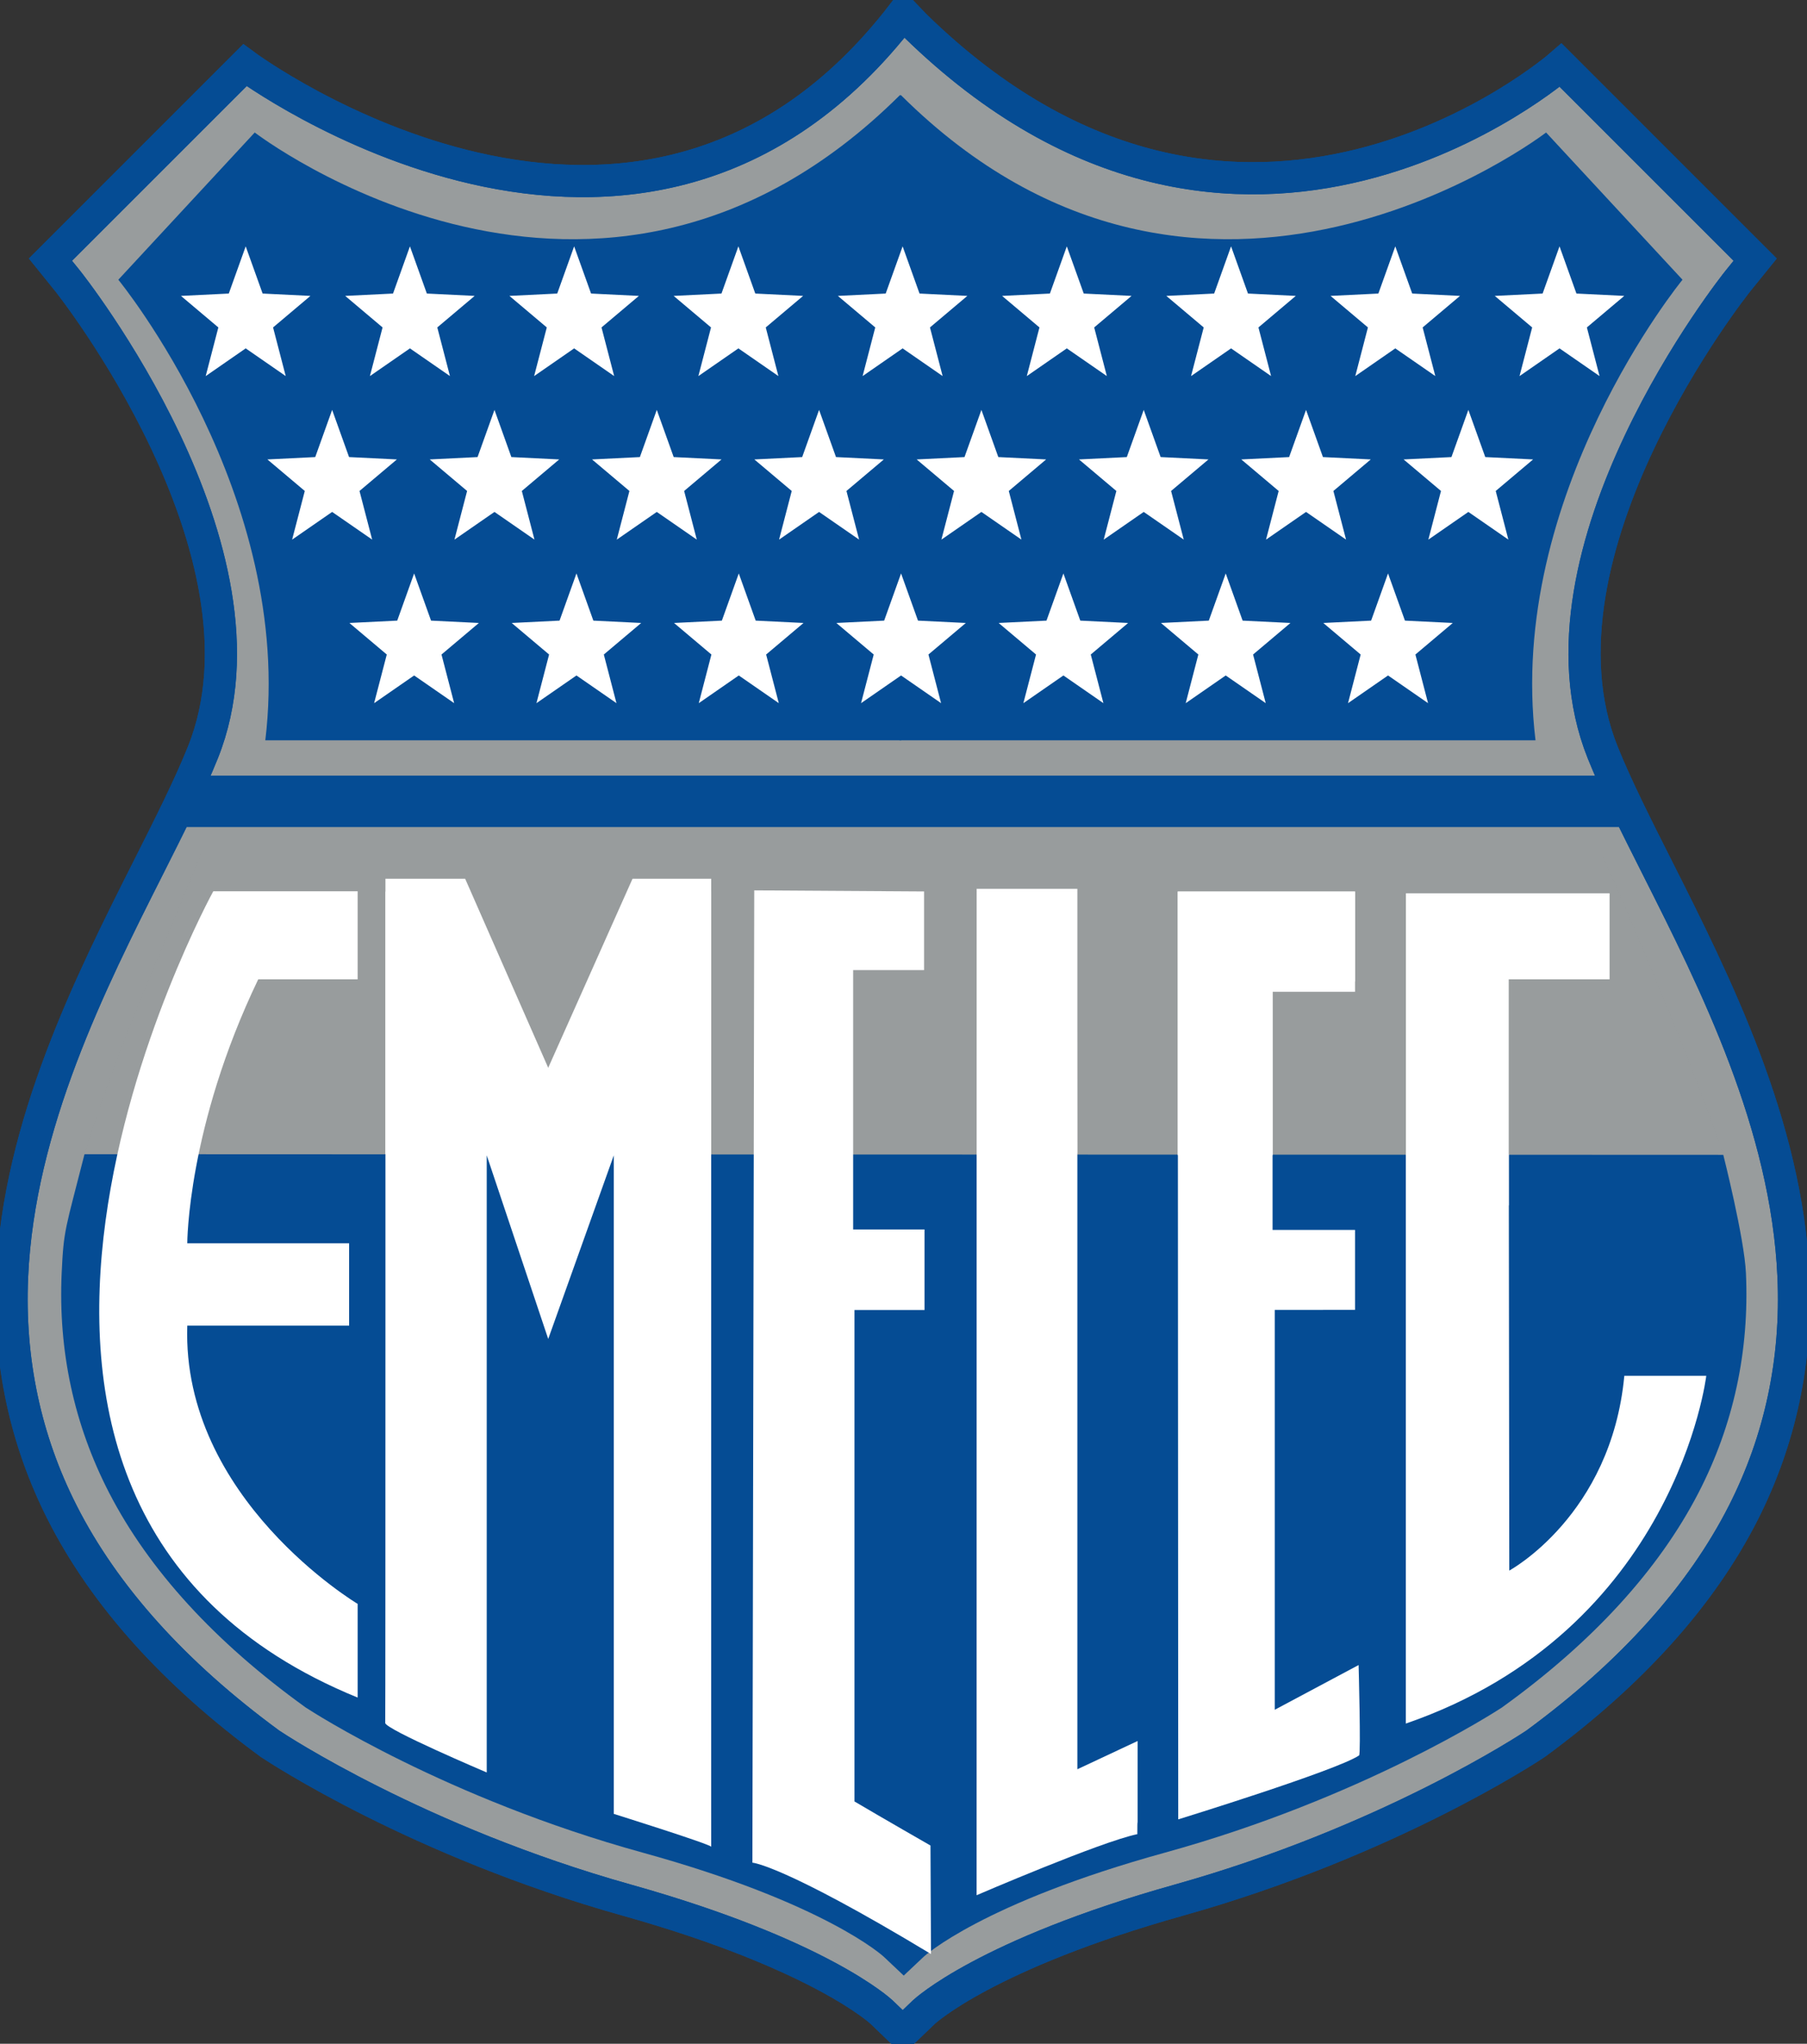
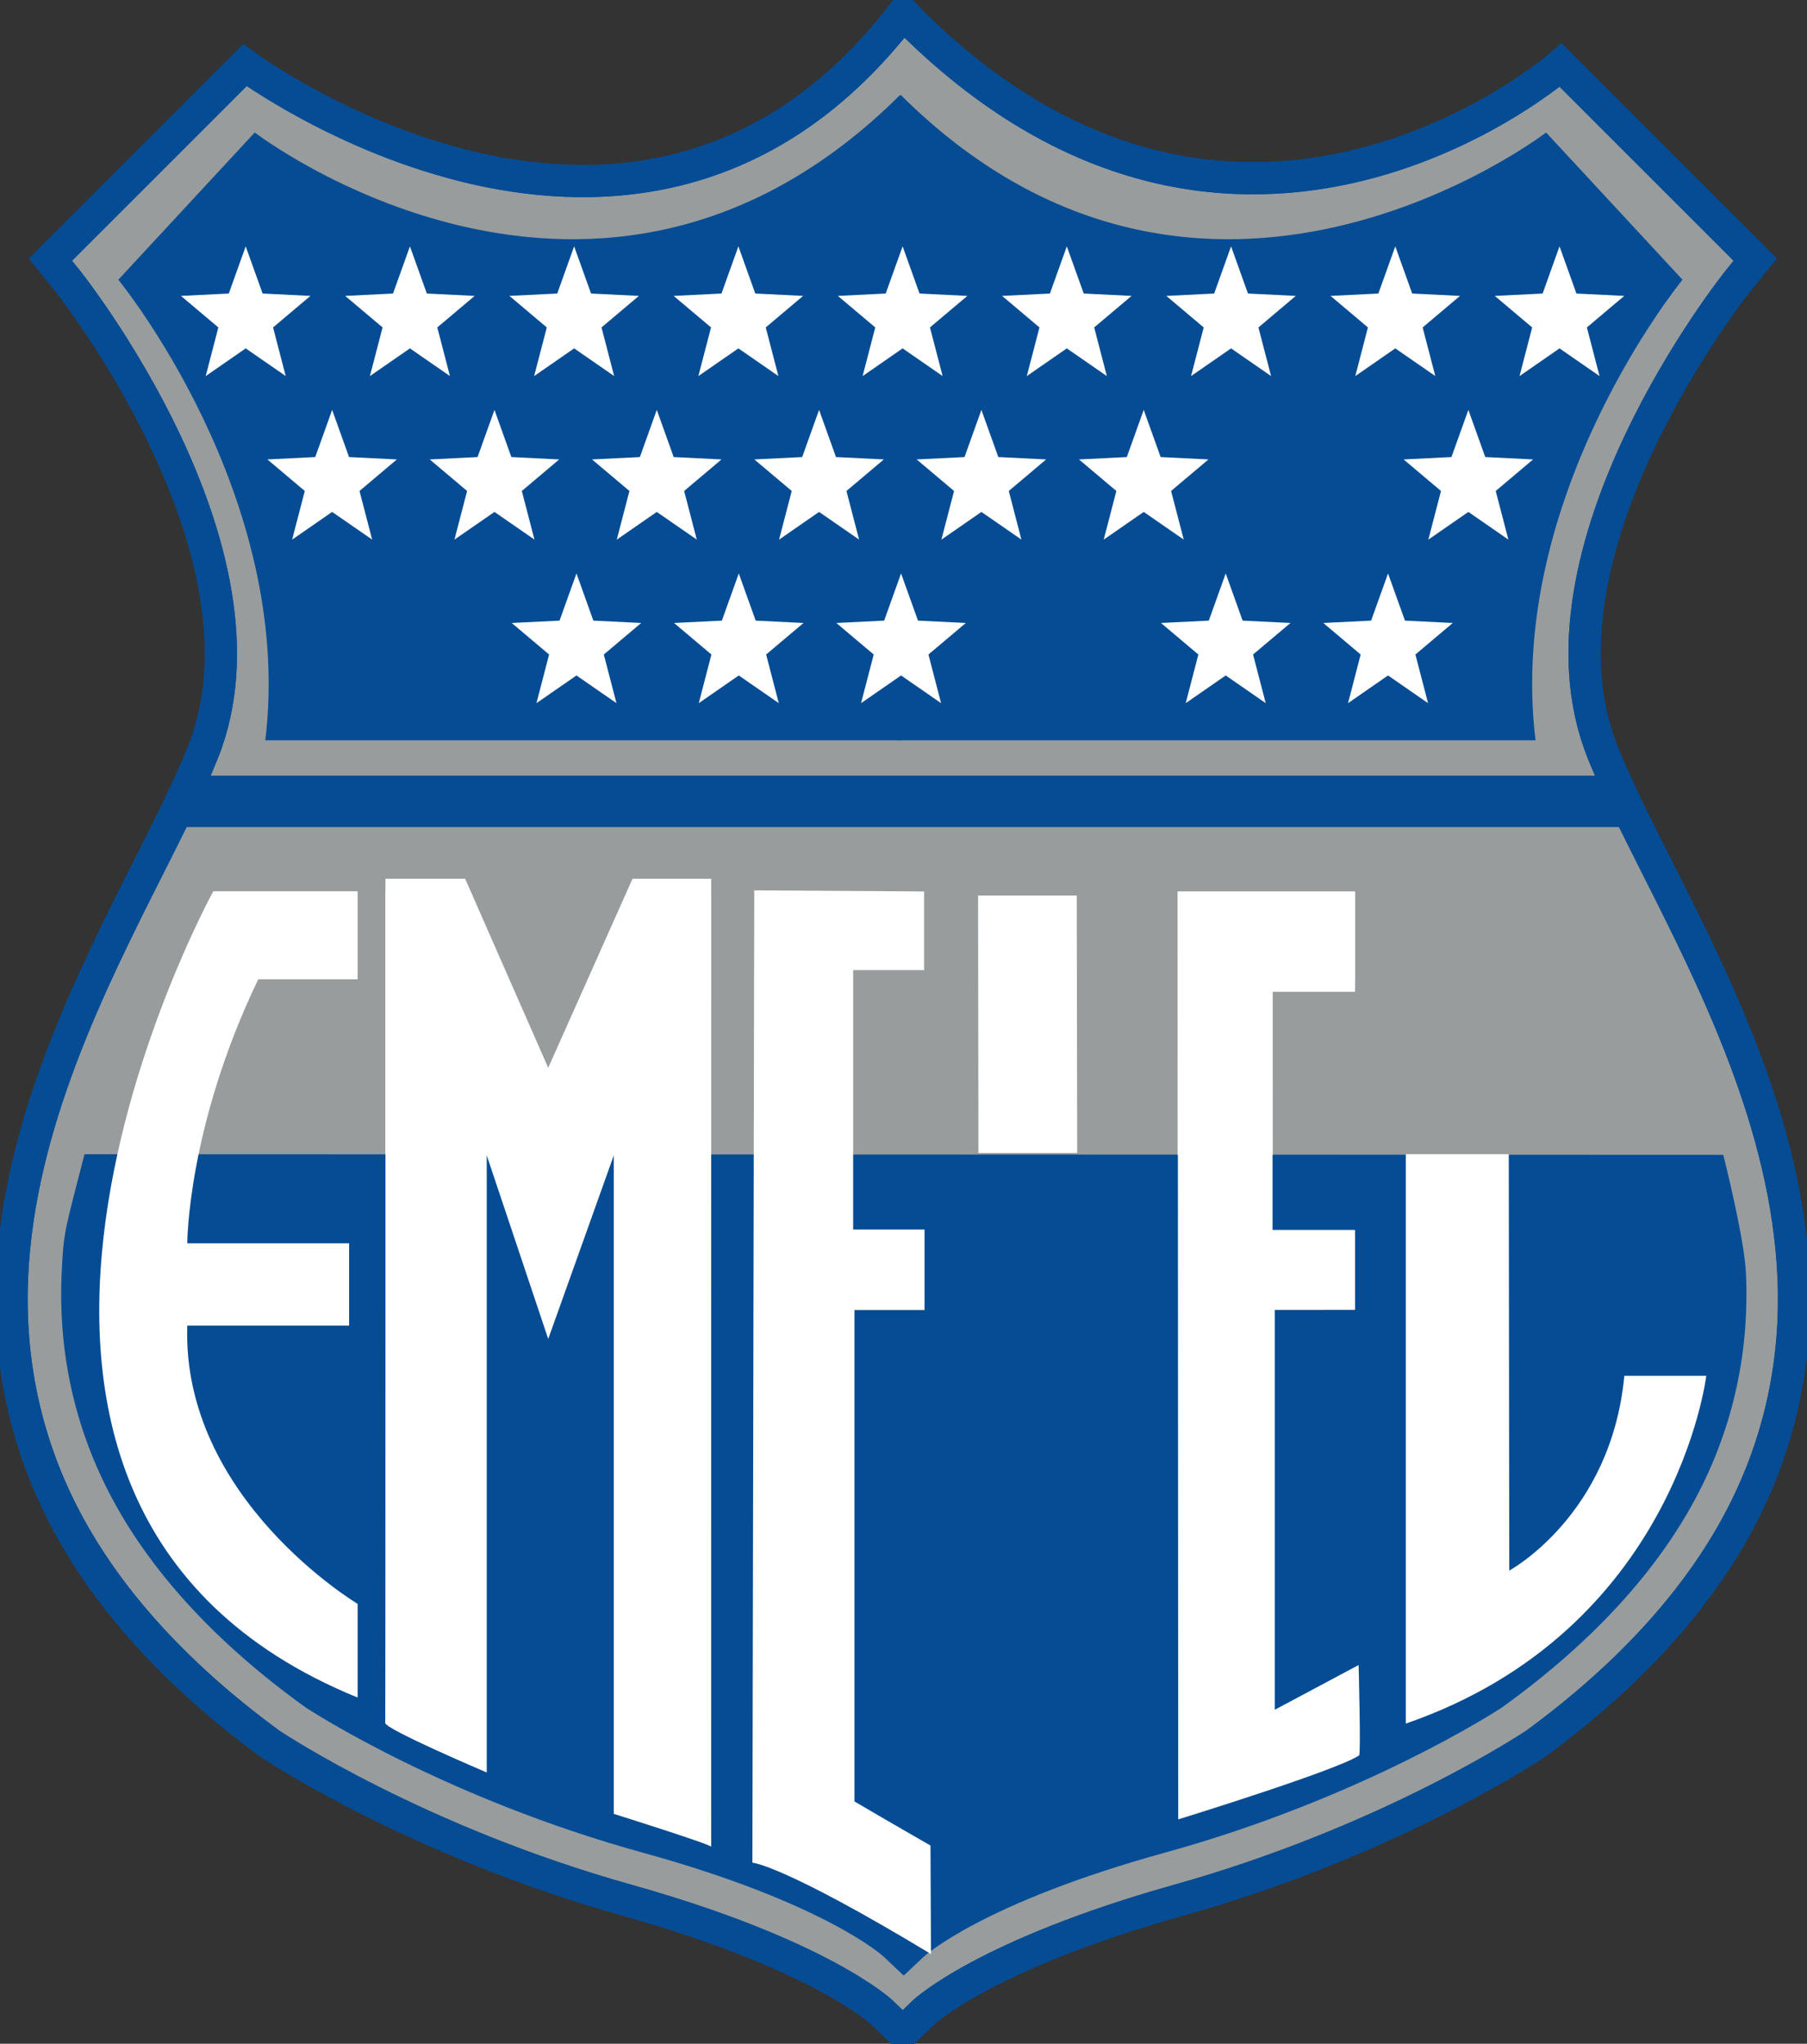
<svg xmlns="http://www.w3.org/2000/svg" xml:space="preserve" viewBox="271.38 400.93 268.63 303.84">
  <rect x="271.38" y="400.93" width="268.63" height="303.84" fill="#333333" stroke="none" />
  <g clip-path="url(#clipPath18)" transform="matrix(1.333 0 0 -1.333 0 1122.52)">
    <path d="M0 0c-.754 16.934-8.771 32.84-15.211 45.622-2.342 4.646-4.553 9.034-6.065 12.799-9 22.424 14.855 52.318 15.098 52.617l1.903 2.353-2.138 2.141-19.551 19.55s-35.63-31.126-71.998 4.416l-1.313 1.371c-29.432-38.418-73.428-5.787-73.428-5.787l-21.689-21.689 1.904-2.355s24.098-30.193 15.096-52.617c-1.511-3.765-3.722-8.153-6.063-12.799C-189.896 32.84-197.912 16.934-198.667 0c-.417-9.356 1.467-18.23 5.601-26.372 4.696-9.251 12.467-17.9 23.097-25.705l.061-.046.064-.042c.66-.441 16.458-10.871 39.721-17.4 21.542-6.046 28.354-12.425 28.421-12.488l2.358-2.267 2.384 2.288-.025-.024c.067.065 6.896 6.443 28.442 12.491 23.263 6.529 39.061 16.959 39.721 17.4l.063.042.062.046c10.629 7.805 18.4 16.454 23.097 25.705C-1.467-18.23.417-9.356 0 0Z" style="display:inline;fill:#989c9d;stroke:#054c94;stroke-width:3.585;stroke-linecap:butt;stroke-linejoin:miter;stroke-miterlimit:4;stroke-dasharray:none;stroke-opacity:1;fill-opacity:1" transform="translate(403.602 398.978)" />
    <path d="M0 0h-70.925c3.314 27.348-16.392 51.368-16.392 51.368l15.213 16.421S-33.905 38.42-.168 71.941h.113z" style="fill:#054c94;fill-opacity:1;fill-rule:nonzero;stroke:none" transform="translate(304.099 458.762)" />
    <path d="M0 0h70.924c-3.313 27.348 16.392 51.368 16.392 51.368L72.103 67.789S33.905 38.42.168 71.941H.055Z" style="fill:#054c94;fill-opacity:1;fill-rule:nonzero;stroke:none" transform="translate(303.908 458.762)" />
    <path d="M0 0c-.177 3.913-2.527 13.191-2.527 13.191l-182.761.07c-2.131-8.393-2.324-8.33-2.547-13.261-.395-8.694 1.387-16.938 5.294-24.505 4.44-8.595 11.788-16.631 21.838-23.883l.058-.044.061-.039c.624-.409 15.561-10.1 37.555-16.167 20.369-5.618 26.808-11.544 26.872-11.602l2.23-2.107 2.253 2.125-.023-.021c.062.059 6.519 5.986 26.891 11.605 21.993 6.067 36.931 15.758 37.556 16.167l.06.039.058.044C-17.082-41.136-9.735-33.1-5.293-24.505-1.387-16.938.396-8.694 0 0" style="fill:#054c94;fill-opacity:1;fill-rule:nonzero;stroke:none" transform="translate(398.299 399.342)" />
    <path d="M0 0s2.633 8.633 6.863 18.705 6.248 15.076 6.248 15.076h155.97s9.133-20.418 13.68-33.85z" style="fill:#989c9d;fill-opacity:.01;fill-rule:nonzero;stroke:none" transform="translate(213.01 412.603)" />
    <path d="M0 0v9.816h-16.098S-53.51-58.26 0-80.107v10.449s-19.631 11.716-18.998 31.03H-.95v9.182h-18.048S-18.999-16.465-11.083 0z" style="fill:#fff;fill-opacity:1;fill-rule:nonzero;stroke:none" transform="translate(243.47 432.11)" />
-     <path d="M0 0h11.232v-98.193l6.717 3.15v-9.195s-.029.723-.031-1.194c-4.05-.83-17.924-6.81-17.924-6.81z" style="fill:#fff;fill-opacity:1;fill-rule:nonzero;stroke:none" transform="translate(312.506 442.2)" />
    <path d="M0 0h11.004l.05-28.714H.037Z" style="fill:#fff;fill-opacity:1;fill-rule:nonzero;stroke:none" transform="translate(312.664 441.449)" />
    <path d="M0 0h-19.773l.054-103.477s17.7 5.46 20.171 7.133c.214.145-.055 10.081-.055 10.081l-9.351-4.991v44.6H0v8.919h-9.199v26.555H0Z" style="fill:#fff;fill-opacity:1;fill-rule:nonzero;stroke:none" transform="translate(354.705 441.894)" />
    <path d="M0 0h-19.773v-29.403h10.582l-.008 19.369H0Z" style="fill:#fff;fill-opacity:1;fill-rule:nonzero;stroke:none" transform="translate(354.705 441.894)" />
-     <path d="M0 0v-34.802h11.469V-9.59h11.246V0Z" style="fill:#fff;fill-opacity:1;fill-rule:nonzero;stroke:none" transform="translate(360.377 441.7)" />
    <path d="M0 0c-.754 16.934-8.771 32.84-15.211 45.622-2.342 4.646-4.553 9.034-6.065 12.799-9 22.424 14.855 52.318 15.098 52.617l1.903 2.353-2.138 2.141-19.551 19.55s-35.63-31.126-71.998 4.416l-1.313 1.371c-29.432-38.418-73.428-5.787-73.428-5.787l-21.689-21.689 1.904-2.355s24.098-30.193 15.096-52.617c-1.511-3.765-3.722-8.153-6.063-12.799C-189.896 32.84-197.912 16.934-198.667 0c-.417-9.356 1.467-18.23 5.601-26.372 4.696-9.251 12.467-17.9 23.097-25.705l.061-.046.064-.042c.66-.441 16.458-10.871 39.721-17.4 21.542-6.046 28.354-12.425 28.421-12.488l2.358-2.267 2.384 2.288-.025-.024c.067.065 6.896 6.443 28.442 12.491 23.263 6.529 39.061 16.959 39.721 17.4l.063.042.062.046c10.629 7.805 18.4 16.454 23.097 25.705C-1.467-18.23.417-9.356 0 0Z" style="display:inline;fill:none;stroke:#054c94;stroke-width:3.585;stroke-linecap:butt;stroke-linejoin:miter;stroke-miterlimit:4;stroke-dasharray:none;stroke-opacity:1" transform="translate(403.602 398.978)" />
    <g style="display:inline">
      <path d="M0 0h8.891l9.262-21.082L27.554 0h8.775s-.009-108.223 0-107.963-10.862 3.67-10.862 3.67v73.445l-7.314-20.476-6.857 20.476v-68.826S-.059-94.847-.024-94.147C.011-93.448 0 0 0 0" style="fill:#fff;fill-opacity:1;fill-rule:nonzero;stroke:none" transform="translate(246.572 443.322)" />
    </g>
    <path d="M0 0h8.891l9.262-25.746L27.554 0h8.775l-.039-29.303L0-29.259Z" style="fill:#fff;fill-opacity:1;fill-rule:nonzero;stroke:none" transform="translate(246.572 441.889)" />
    <path d="m0 0-18.939.119-.208-108.438s3.319-.168 19.918-10.188l-.056 12.1s-5.439 3.119-8.476 4.915v54.812H.052v8.977h-7.961v28.931H0Z" style="fill:#fff;fill-opacity:1;fill-rule:nonzero;stroke:none" transform="translate(306.642 441.907)" />
    <path d="M0 0h11.073" style="fill:#fff;fill-opacity:1;fill-rule:nonzero;stroke:none" transform="translate(287.648 412.705)" />
    <path d="M0 0h9.14S5.743-28.395-24.368-38.783V24.72h11.483l.055-46.439S-1.465-15.584 0 0" style="fill:#fff;fill-opacity:1;fill-rule:nonzero;stroke:none" transform="translate(384.735 387.884)" />
    <path d="M0 0h160.595" style="fill:none;stroke:#054c94;stroke-width:5.736;stroke-linecap:butt;stroke-linejoin:miter;stroke-miterlimit:4;stroke-dasharray:none;stroke-opacity:1" transform="translate(223.8 451.955)" />
    <path d="m0 0 1.886-5.262 5.334-.263-4.168-3.517 1.411-5.424L0-11.378l-4.461-3.091 1.41 5.427-4.17 3.517 5.335.263z" style="fill:#fff;fill-opacity:1;fill-rule:nonzero;stroke:none" transform="translate(230.987 513.852)" />
    <path d="m0 0 1.886-5.262 5.333-.263-4.168-3.517 1.411-5.424L0-11.378l-4.464-3.091 1.412 5.427-4.168 3.517 5.335.263z" style="fill:#fff;fill-opacity:1;fill-rule:nonzero;stroke:none" transform="translate(249.303 513.852)" />
    <path d="m0 0 1.887-5.262 5.334-.263-4.169-3.517 1.411-5.424L0-11.378l-4.463-3.091 1.413 5.427-4.169 3.517 5.334.263z" style="fill:#fff;fill-opacity:1;fill-rule:nonzero;stroke:none" transform="translate(267.616 513.852)" />
    <path d="m0 0 1.884-5.262 5.335-.263-4.168-3.517 1.409-5.424L0-11.378l-4.464-3.091 1.412 5.427-4.17 3.517 5.335.263z" style="fill:#fff;fill-opacity:1;fill-rule:nonzero;stroke:none" transform="translate(285.934 513.852)" />
    <path d="m0 0 1.886-5.262 5.333-.263L3.05-9.042l1.412-5.424L0-11.378l-4.462-3.091 1.41 5.427-4.17 3.517 5.335.263z" style="fill:#fff;fill-opacity:1;fill-rule:nonzero;stroke:none" transform="translate(304.249 513.852)" />
    <path d="m0 0 1.888-5.262 5.335-.263-4.169-3.517 1.41-5.424L0-11.378l-4.462-3.091 1.412 5.427-4.168 3.517 5.333.263z" style="fill:#fff;fill-opacity:1;fill-rule:nonzero;stroke:none" transform="translate(322.56 513.852)" />
    <path d="m0 0 1.885-5.262 5.334-.263-4.167-3.517 1.41-5.424L0-11.378l-4.463-3.091 1.411 5.427-4.169 3.517 5.335.263z" style="fill:#fff;fill-opacity:1;fill-rule:nonzero;stroke:none" transform="translate(340.879 513.852)" />
    <path d="m0 0 1.886-5.262 5.334-.263-4.169-3.517 1.412-5.424L0-11.378l-4.461-3.091 1.409 5.427-4.169 3.517 5.334.263z" style="fill:#fff;fill-opacity:1;fill-rule:nonzero;stroke:none" transform="translate(359.193 513.852)" />
    <path d="m0 0 1.886-5.262 5.334-.263-4.169-3.517 1.412-5.424L0-11.378l-4.461-3.091 1.41 5.427-4.171 3.517 5.336.263z" style="fill:#fff;fill-opacity:1;fill-rule:nonzero;stroke:none" transform="translate(377.509 513.852)" />
-     <path d="m0 0 1.887-5.262 5.334-.263-4.169-3.517 1.411-5.424L0-11.378l-4.463-3.091 1.413 5.427-4.169 3.517 5.334.263z" style="fill:#fff;fill-opacity:1;fill-rule:nonzero;stroke:none" transform="translate(249.771 477.373)" />
    <path d="m0 0 1.884-5.262 5.335-.263-4.168-3.517 1.409-5.424L0-11.378l-4.463-3.091 1.411 5.427-4.17 3.517 5.336.263z" style="fill:#fff;fill-opacity:1;fill-rule:nonzero;stroke:none" transform="translate(267.875 477.373)" />
    <path d="m0 0 1.886-5.262 5.333-.263-4.168-3.517 1.411-5.424L0-11.378l-4.462-3.091 1.41 5.427-4.169 3.517 5.335.263z" style="fill:#fff;fill-opacity:1;fill-rule:nonzero;stroke:none" transform="translate(285.977 477.373)" />
-     <path d="m0 0 1.887-5.262 5.334-.263-4.168-3.517 1.409-5.424L0-11.378l-4.463-3.091 1.413 5.427-4.169 3.517 5.333.263z" style="fill:#fff;fill-opacity:1;fill-rule:nonzero;stroke:none" transform="translate(304.076 477.373)" />
-     <path d="m0 0 1.884-5.262 5.335-.263-4.167-3.517 1.409-5.424L0-11.378l-4.464-3.091 1.412 5.427-4.17 3.517 5.336.263z" style="fill:#fff;fill-opacity:1;fill-rule:nonzero;stroke:none" transform="translate(322.18 477.373)" />
+     <path d="m0 0 1.887-5.262 5.334-.263-4.168-3.517 1.409-5.424L0-11.378l-4.463-3.091 1.413 5.427-4.169 3.517 5.333.263" style="fill:#fff;fill-opacity:1;fill-rule:nonzero;stroke:none" transform="translate(304.076 477.373)" />
    <path d="m0 0 1.885-5.262 5.334-.263-4.168-3.517 1.411-5.424L0-11.378l-4.462-3.091 1.41 5.427-4.169 3.517 5.334.263z" style="fill:#fff;fill-opacity:1;fill-rule:nonzero;stroke:none" transform="translate(340.282 477.373)" />
    <path d="m0 0 1.886-5.262 5.334-.263-4.168-3.517 1.411-5.424L0-11.378l-4.462-3.091 1.41 5.427-4.169 3.517 5.335.263z" style="fill:#fff;fill-opacity:1;fill-rule:nonzero;stroke:none" transform="translate(358.384 477.373)" />
    <path d="m0 0 1.887-5.262 5.334-.263-4.169-3.517 1.411-5.424L0-11.379l-4.463-3.09 1.413 5.427-4.169 3.517 5.334.263z" style="fill:#fff;fill-opacity:1;fill-rule:nonzero;stroke:none" transform="translate(240.627 495.613)" />
    <path d="m0 0 1.884-5.262 5.335-.263-4.168-3.517 1.409-5.424L0-11.379l-4.464-3.09 1.412 5.427-4.17 3.517 5.336.263z" style="fill:#fff;fill-opacity:1;fill-rule:nonzero;stroke:none" transform="translate(258.731 495.613)" />
    <path d="m0 0 1.885-5.262 5.334-.263L3.05-9.042l1.411-5.424L0-11.379l-4.462-3.09 1.41 5.427-4.17 3.517 5.336.263z" style="fill:#fff;fill-opacity:1;fill-rule:nonzero;stroke:none" transform="translate(276.833 495.613)" />
    <path d="m0 0 1.887-5.262 5.335-.263-4.169-3.517 1.41-5.424L0-11.379l-4.462-3.09 1.412 5.427-4.169 3.517 5.334.263z" style="fill:#fff;fill-opacity:1;fill-rule:nonzero;stroke:none" transform="translate(294.932 495.613)" />
    <path d="m0 0 1.885-5.262 5.334-.263-4.166-3.517 1.408-5.424L0-11.379l-4.463-3.09 1.412 5.427-4.17 3.517 5.335.263z" style="fill:#fff;fill-opacity:1;fill-rule:nonzero;stroke:none" transform="translate(313.036 495.613)" />
    <path d="m0 0 1.886-5.262 5.334-.263-4.169-3.517 1.412-5.424L0-11.379l-4.462-3.09 1.41 5.427-4.169 3.517 5.334.263z" style="fill:#fff;fill-opacity:1;fill-rule:nonzero;stroke:none" transform="translate(331.138 495.613)" />
-     <path d="m0 0 1.885-5.262 5.334-.263-4.168-3.517 1.411-5.424L0-11.379l-4.463-3.09 1.41 5.427-4.169 3.517 5.335.263z" style="fill:#fff;fill-opacity:1;fill-rule:nonzero;stroke:none" transform="translate(349.24 495.613)" />
    <path d="m0 0 1.886-5.262 5.334-.263-4.169-3.517 1.411-5.424L0-11.379l-4.462-3.09 1.41 5.427-4.17 3.517 5.335.263z" style="fill:#fff;fill-opacity:1;fill-rule:nonzero;stroke:none" transform="translate(367.342 495.613)" />
  </g>
</svg>